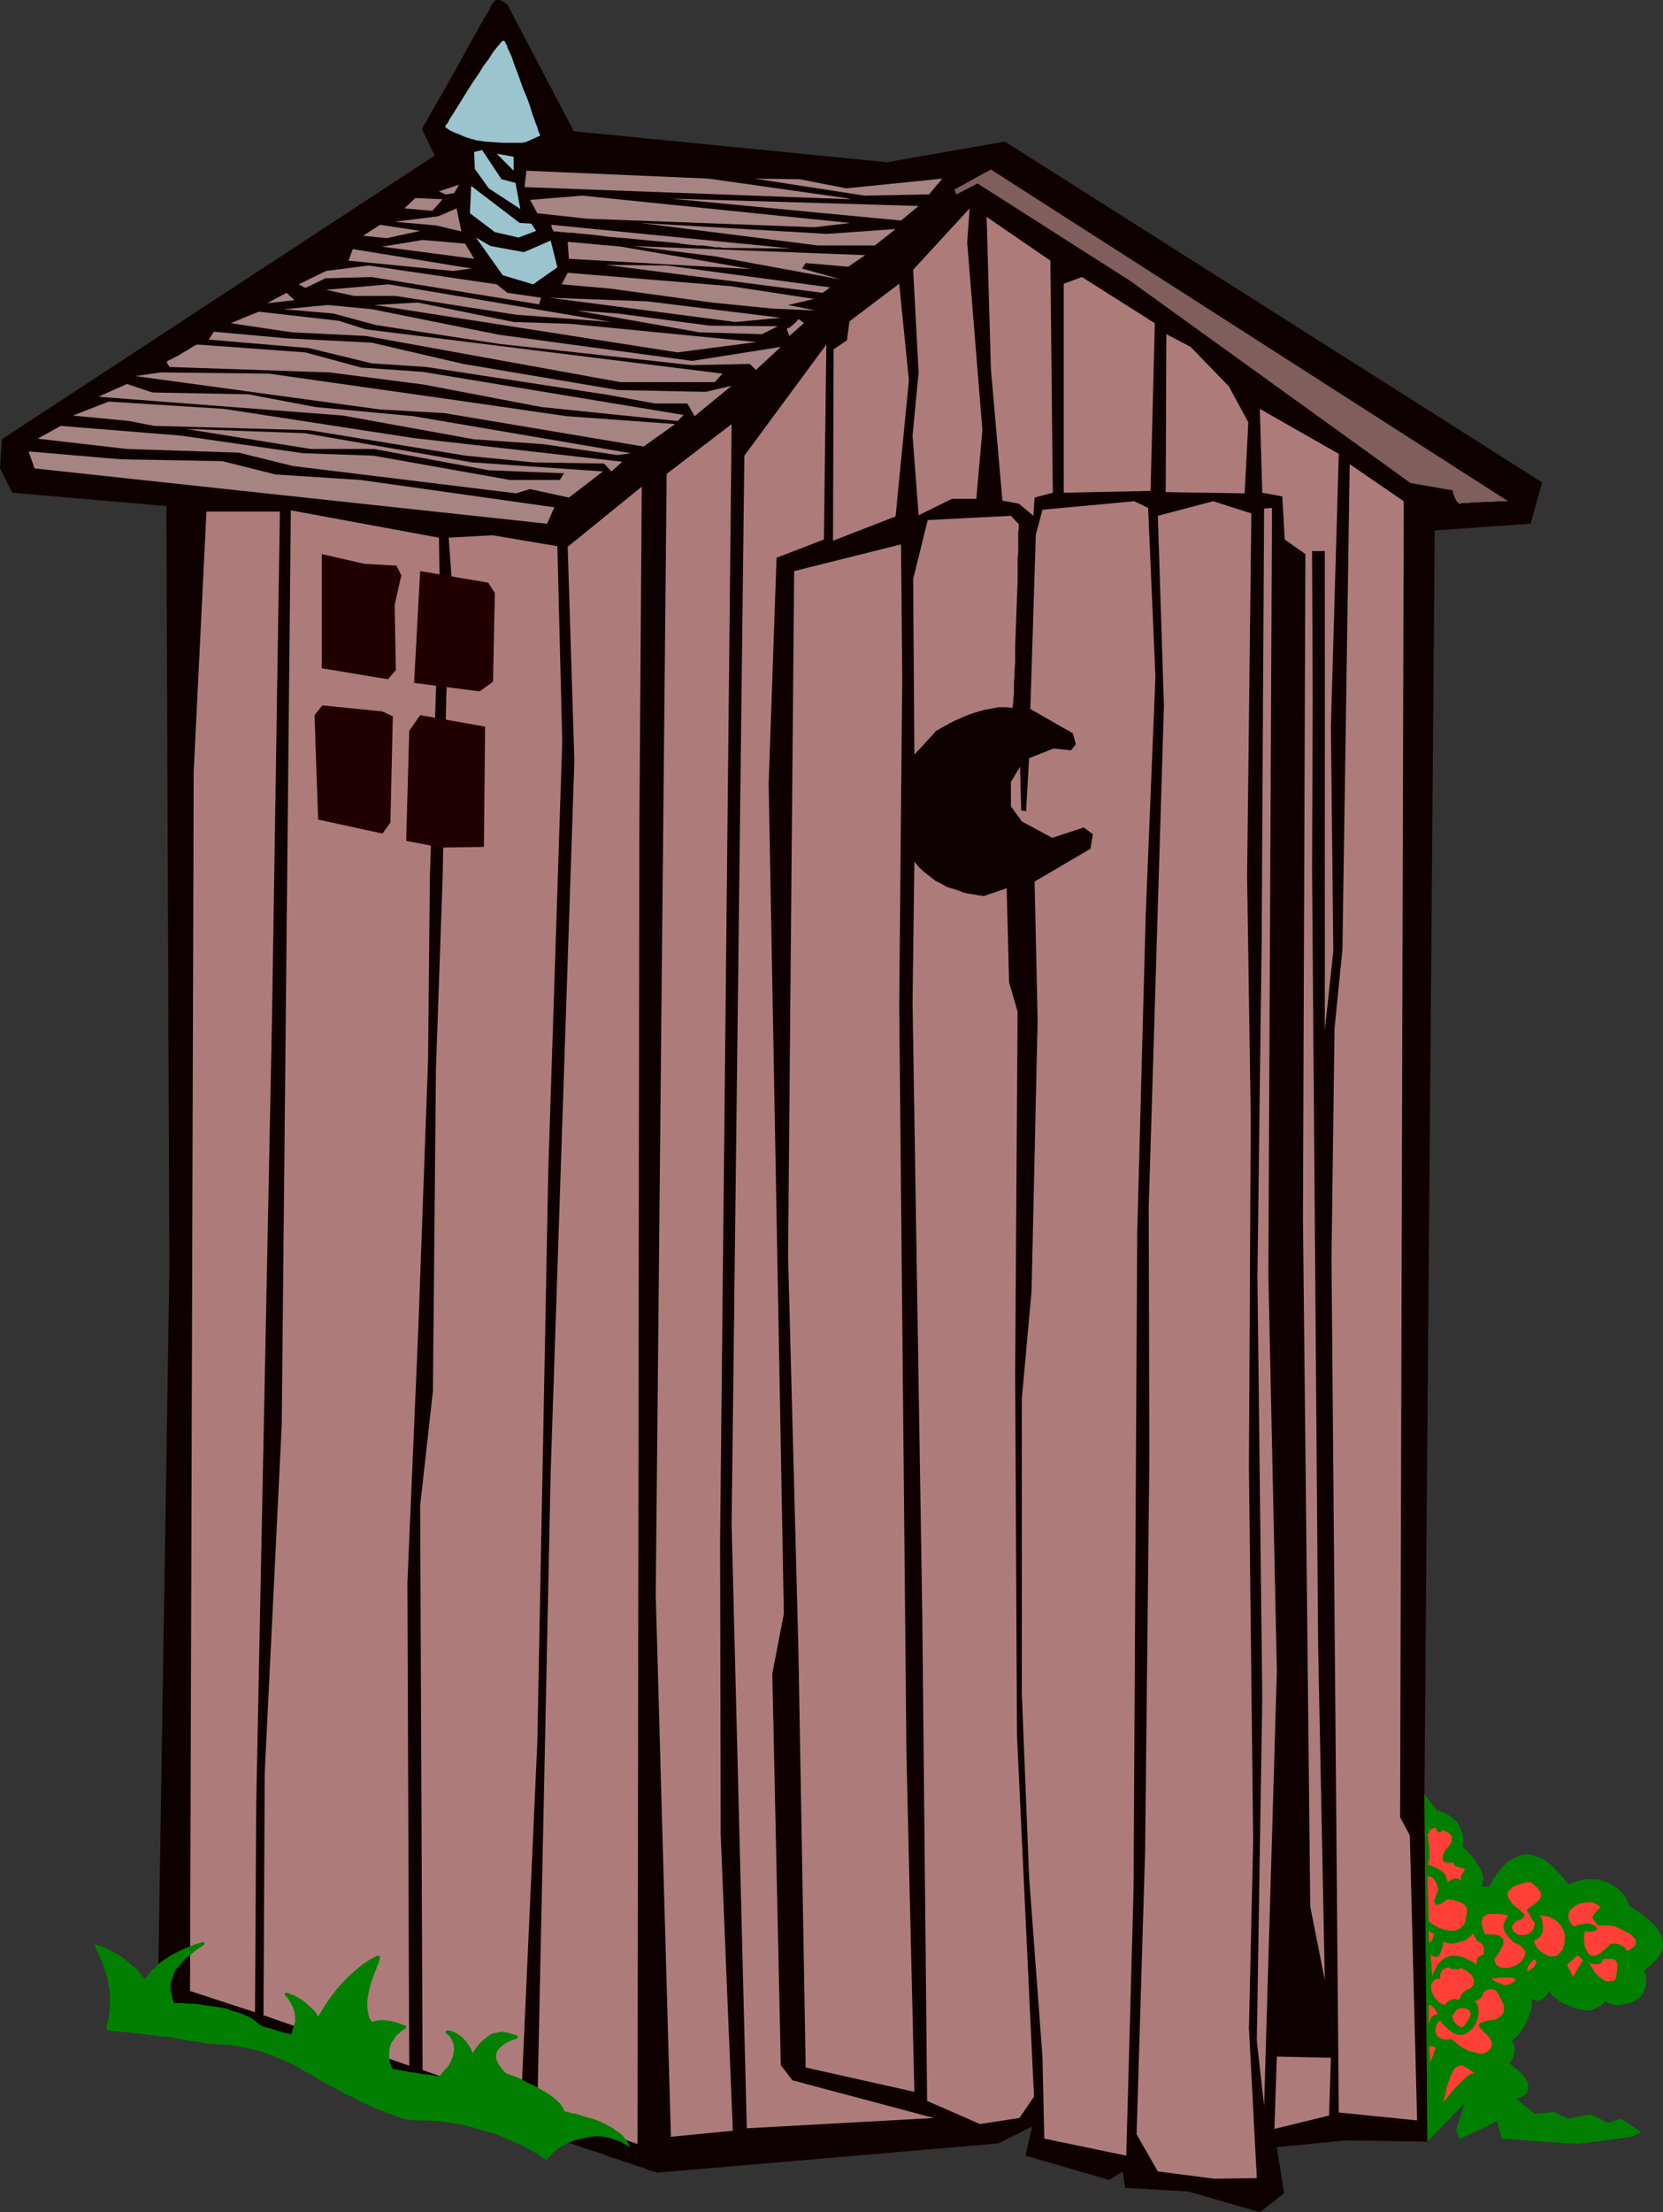
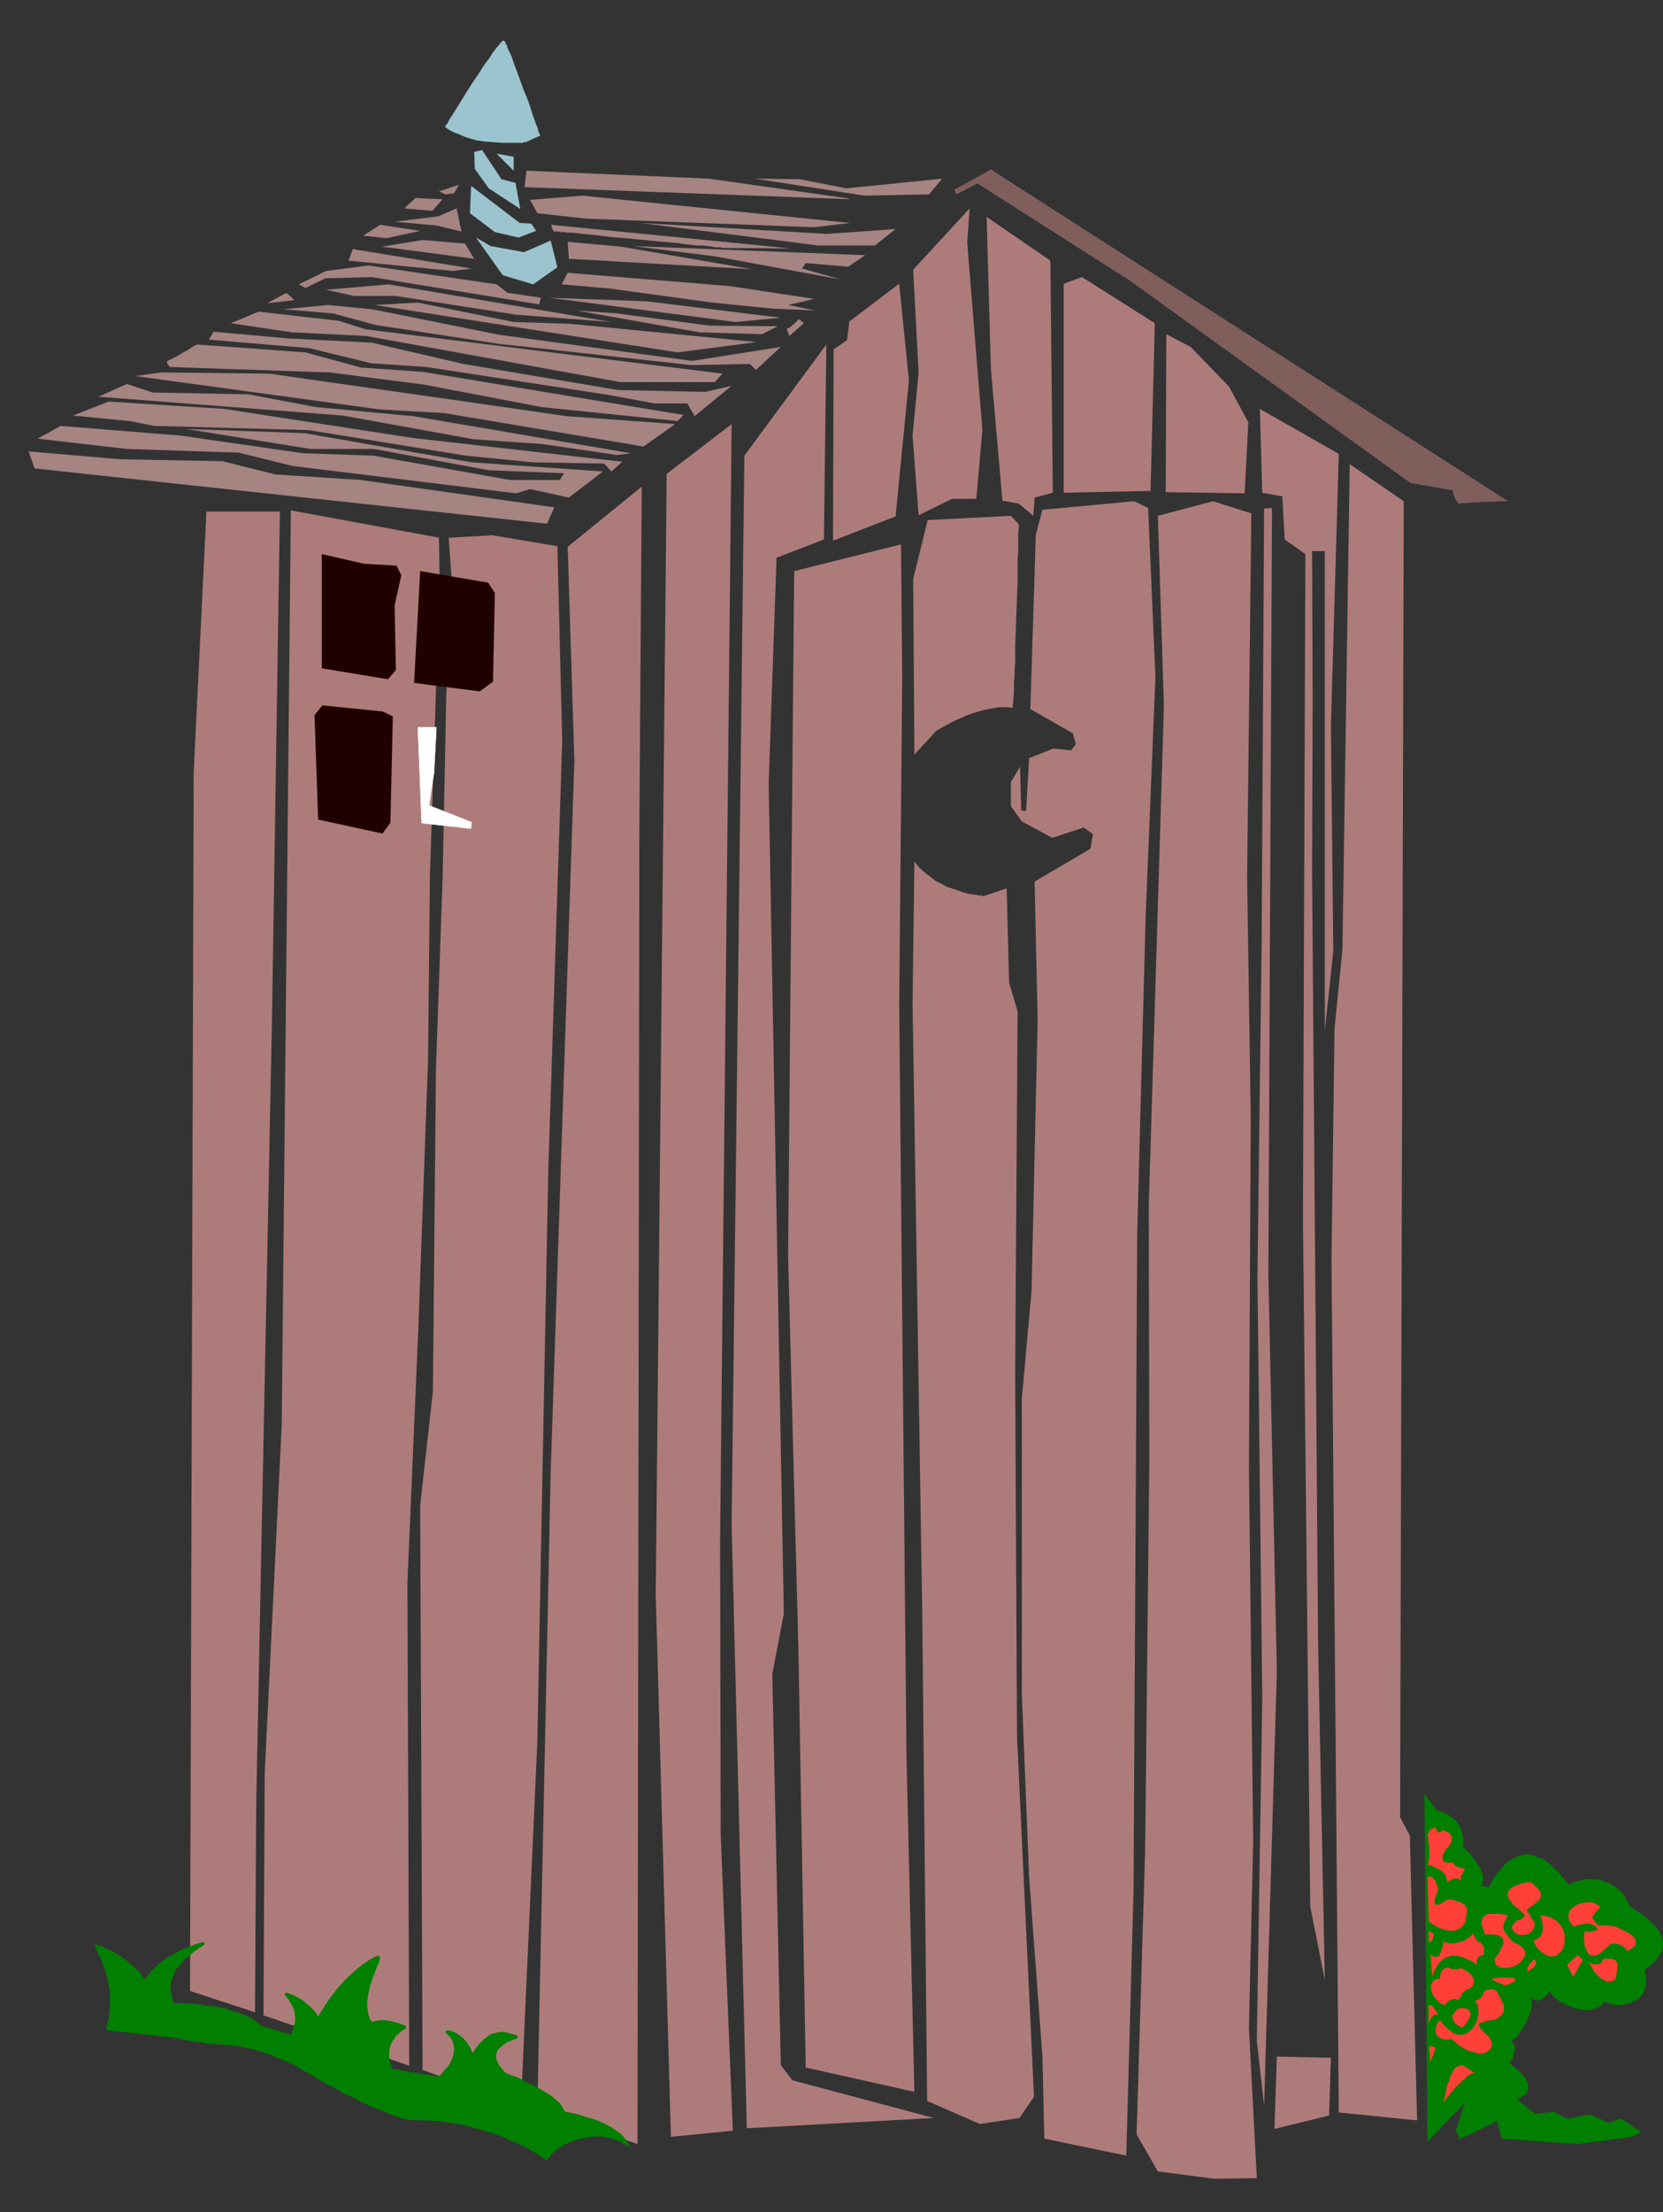
<svg xmlns="http://www.w3.org/2000/svg" xmlns:ns1="http://sodipodi.sourceforge.net/DTD/sodipodi-0.dtd" xmlns:ns2="http://www.inkscape.org/namespaces/inkscape" version="1.0" width="117.107mm" height="155.668mm" id="svg91" ns1:docname="Outhouse 4.wmf">
  <rect width="100%" height="100%" fill="#333333" stroke="none" />
  <ns1:namedview id="namedview91" pagecolor="#ffffff" bordercolor="#000000" borderopacity="0.25" ns2:showpageshadow="2" ns2:pageopacity="0.0" ns2:pagecheckerboard="0" ns2:deskcolor="#d1d1d1" ns2:document-units="mm" />
  <defs id="defs1">
    <pattern id="WMFhbasepattern" patternUnits="userSpaceOnUse" width="6" height="6" x="0" y="0" />
  </defs>
-   <path style="fill:#0f0000;fill-opacity:1;fill-rule:evenodd;stroke:none" d="m 175.008,577.85 90.655,-7.756 9.049,-4.525 -1.778,7.756 22.3,6.464 3.555,-2.262 0.646,4.363 16.806,0.97 19.068,5.494 6.464,-5.009 -1.939,-12.281 18.26,-1.778 21.815,0.323 -0.808,-91.461 2.747,-337.079 25.532,-1.778 3.07,-10.988 L 267.441,37.651 236.091,43.145 152.708,34.904 135.256,1.616 V 1.454 L 134.932,1.131 134.448,0.808 133.801,0.323 132.993,0 h -0.646 -0.323 l -0.323,0.162 -0.162,0.323 -0.323,0.323 -0.162,0.162 -0.323,0.485 -0.323,0.646 -0.323,0.808 -0.485,0.808 -0.646,0.97 -0.646,1.131 -0.646,1.131 -0.646,1.293 -0.808,1.293 -1.616,2.909 -3.232,5.979 -1.778,3.07 -1.616,2.909 -1.616,2.747 -0.646,1.131 -0.646,1.131 -0.646,1.131 -0.485,0.97 -0.485,0.97 -0.485,0.646 -0.323,0.485 -0.162,0.485 -0.162,0.323 v 0 l 3.394,6.948 L 0.485,116.83 0,124.587 l 3.232,6.464 41.045,3.555 0.808,202.797 -3.07,194.394 0.162,0.162 0.323,0.162 0.646,0.162 0.646,0.323 0.808,0.323 1.131,0.323 1.131,0.485 1.293,0.323 1.454,0.646 1.454,0.485 1.778,0.646 1.778,0.646 1.939,0.646 1.939,0.646 2.101,0.808 2.262,0.646 2.262,0.808 2.424,0.97 2.424,0.808 2.586,0.97 5.171,1.778 5.494,1.778 5.817,2.101 5.817,1.939 11.796,4.201 12.12,4.201 5.817,1.939 5.817,1.939 5.656,1.939 5.333,1.939 5.171,1.778 2.586,0.808 2.262,0.808 2.424,0.808 2.262,0.808 2.101,0.646 2.101,0.646 1.939,0.808 1.778,0.485 1.616,0.646 1.616,0.485 1.454,0.485 1.293,0.485 1.293,0.323 0.97,0.485 0.97,0.323 0.646,0.162 0.646,0.162 z" id="path1" />
  <path style="fill:#9bc4ce;fill-opacity:1;fill-rule:evenodd;stroke:none" d="m 134.124,10.827 0.162,0.162 0.162,0.162 0.162,0.485 0.323,0.485 0.162,0.646 0.323,0.646 0.808,1.778 0.646,1.939 0.808,2.101 1.616,4.525 0.97,2.262 0.808,2.262 0.646,2.101 0.646,1.778 0.323,0.97 0.323,0.646 0.162,0.646 0.162,0.646 0.162,0.323 0.162,0.323 0.162,0.323 v 0 l -3.878,1.778 h -0.485 l -0.323,0.162 h -0.485 -0.646 -1.454 -0.97 -1.939 l -2.262,-0.162 -2.262,-0.162 -2.262,-0.323 -1.778,-0.485 -1.454,-0.485 -1.454,-0.646 -1.293,-0.485 -0.97,-0.485 -0.808,-0.485 -0.323,-0.323 h -0.162 l -0.162,-0.162 v 0 0 l 0.162,-0.323 0.162,-0.323 0.323,-0.323 0.323,-0.646 0.323,-0.646 0.485,-0.646 0.485,-0.808 1.131,-1.778 1.293,-2.101 1.293,-2.101 1.454,-2.262 1.454,-2.101 1.293,-2.101 1.454,-1.939 1.131,-1.778 0.646,-0.808 0.485,-0.646 0.485,-0.485 0.323,-0.485 0.323,-0.323 0.323,-0.323 h 0.162 z" id="path2" />
  <path style="fill:#9bc4ce;fill-opacity:1;fill-rule:evenodd;stroke:none" d="m 132.185,40.883 4.525,0.808 v 3.717 z" id="path3" />
  <path style="fill:#9bc4ce;fill-opacity:1;fill-rule:evenodd;stroke:none" d="m 128.307,39.913 -2.101,0.485 0.162,4.525 3.717,5.171 8.403,5.494 -1.293,-6.948 -3.717,-0.97 z" id="path4" />
  <path style="fill:#9bc4ce;fill-opacity:1;fill-rule:evenodd;stroke:none" d="m 125.398,49.447 -0.323,7.272 6.625,5.009 6.302,1.454 4.686,-1.778 -1.293,-1.939 -3.07,-0.162 z" id="path5" />
  <path style="fill:#9bc4ce;fill-opacity:1;fill-rule:evenodd;stroke:none" d="m 126.691,63.182 7.11,10.019 8.08,2.424 6.464,-4.525 -1.778,-7.11 -7.11,3.07 -8.888,-1.616 z" id="path6" />
  <path style="fill:#7f5e5b;fill-opacity:1;fill-rule:evenodd;stroke:none" d="m 388.476,133.959 h 0.162 l 0.646,-0.162 h 0.646 0.808 l 1.131,-0.162 h 0.97 l 2.424,-0.162 h 2.262 l 0.97,-0.162 h 0.97 0.808 0.646 0.485 l -137.68,-88.229 -9.696,5.333 0.485,1.293 5.656,-2.909 40.561,25.855 74.657,53.81 11.15,1.939 v 0 l 0.162,0.162 v 0.323 l 0.162,0.646 0.323,0.808 0.323,0.646 0.323,0.485 0.323,0.323 0.162,0.162 z" id="path7" />
  <path style="fill:#000000;fill-opacity:1;fill-rule:evenodd;stroke:none" d="m 316.243,351.299 -0.97,0.485 -0.808,0.646 -0.808,0.97 -0.97,1.131 -0.646,1.131 -0.646,1.293 -0.323,1.454 -0.162,1.293 v 1.454 l 0.323,1.293 0.162,0.646 0.323,0.646 0.485,0.646 0.485,0.485 0.485,0.485 0.808,0.646 0.808,0.485 0.808,0.323 0.97,0.323 1.131,0.323 1.293,0.323 1.293,0.162 1.131,-0.162 1.131,-0.323 0.97,-0.323 0.97,-0.485 0.808,-0.323 0.646,-0.646 0.646,-0.646 0.646,-0.485 0.485,-0.646 0.485,-0.808 0.646,-1.454 0.485,-1.616 v -1.616 -0.162 0 l -0.162,-0.485 -0.323,-0.485 -0.323,-0.646 -0.808,-1.454 -0.485,-0.485 -0.323,-0.485 v -0.162 -0.323 -0.646 l 0.162,-0.646 -0.162,-1.454 -0.162,-0.485 -0.162,-0.323 -0.323,-0.323 -0.323,-0.485 -0.485,-0.485 -0.485,-0.485 -0.485,-0.485 -0.808,-0.323 -0.808,-0.162 h -0.485 l -0.485,0.162 v 0 l -0.162,0.162 -0.162,0.323 v 0.323 0.323 l 0.323,0.323 0.646,0.323 0.323,0.162 0.485,0.162 0.162,0.323 v 0.485 l -0.162,0.485 -0.162,0.646 -0.323,0.485 -0.485,0.323 -0.485,0.162 h -0.646 -0.323 l -0.485,-0.162 -0.323,-0.162 -0.485,-0.162 -0.162,-0.162 v -0.323 -0.162 l 0.323,-0.323 0.323,-0.162 0.323,-0.323 0.162,-0.485 0.162,-0.646 -0.162,-0.485 -0.323,-0.323 -0.323,-0.323 -0.646,-0.323 h -0.485 l -0.485,0.162 -0.485,0.162 -0.646,0.323 -0.485,0.646 -0.162,0.323 -0.162,0.485 -0.162,0.485 z" id="path8" />
-   <path style="fill:#ffffff;fill-opacity:1;fill-rule:evenodd;stroke:none" d="m 320.283,364.873 h 0.162 0.485 l 0.646,-0.162 0.808,-0.323 0.97,-0.323 0.808,-0.323 0.646,-0.646 0.646,-0.646 0.808,-1.616 0.323,-0.323 0.162,-0.323 v -0.162 0 0 l 0.162,-0.323 v -0.646 -0.323 l -0.162,-0.323 -0.323,-0.323 -0.485,-0.162 -0.162,0.162 h -0.162 l -0.485,0.323 -0.485,0.485 -0.485,0.646 -0.485,0.646 -0.485,0.485 -0.323,0.323 v 0.162 l -3.07,0.97 -2.586,-3.07 v -0.162 -0.323 l -0.162,-0.646 -0.162,-0.646 -0.162,-0.646 -0.162,-0.646 -0.162,-0.323 h -0.162 -0.162 l -0.323,0.162 -0.485,0.485 -0.323,0.646 -0.323,0.808 -0.162,0.646 -0.162,0.646 v 0.323 0.162 0.162 0.162 0.323 l 0.162,0.323 0.323,0.97 0.646,1.131 0.485,0.808 0.808,0.485 0.808,0.485 0.808,0.323 0.808,0.162 h 0.646 0.323 z" id="path9" />
  <path style="fill:#ffffff;fill-opacity:1;fill-rule:evenodd;stroke:none" d="m 320.768,355.662 -0.646,0.162 -0.485,0.162 -0.323,0.323 v 0.485 0.808 l 0.162,0.485 0.323,0.323 0.323,0.323 0.323,0.162 h 0.323 l 0.162,0.162 v 0 l 1.778,-1.131 v -0.162 -0.323 l -0.162,-0.485 -0.162,-0.323 -0.323,-0.485 -0.323,-0.323 -0.485,-0.323 z" id="path10" />
  <path style="fill:#007f00;fill-opacity:1;fill-rule:evenodd;stroke:none" d="m 379.104,477.179 0.808,92.43 9.857,-10.18 -2.262,7.11 0.97,2.424 10.019,-4.848 1.131,4.686 20.199,1.454 14.544,-1.939 2.424,-1.293 -5.333,-3.555 -3.394,1.131 -4.848,-2.262 -5.979,1.131 -3.717,-1.778 -5.009,0.485 -4.848,-3.878 h 0.162 l 0.162,-0.162 0.323,-0.162 0.485,-0.162 0.97,-0.646 0.485,-0.323 0.323,-0.646 0.162,-0.485 v -0.646 -0.808 l -0.485,-0.97 -0.162,-0.485 -0.485,-0.485 -0.485,-0.485 -0.485,-0.646 -0.485,-0.485 -0.808,-0.646 -0.808,-0.646 -0.808,-0.646 0.323,-0.485 0.485,-0.646 0.323,-0.808 0.162,-0.808 0.162,-0.808 v -0.97 l -0.323,-0.646 -0.485,-0.808 0.485,-0.485 0.646,-0.485 0.646,-0.646 0.485,-0.646 1.131,-1.778 0.808,-1.616 0.646,-1.778 0.323,-0.808 0.162,-0.808 v -0.808 -0.646 l -0.162,-0.646 -0.162,-0.485 0.485,0.485 0.485,0.162 0.485,0.162 0.323,0.162 0.808,-0.162 0.646,-0.323 0.485,-0.485 0.485,-0.485 0.485,-0.646 0.323,-0.485 0.323,0.485 0.323,0.646 0.646,0.485 0.808,0.646 0.808,0.646 0.97,0.485 1.131,0.485 1.131,0.485 0.97,0.323 1.293,0.323 1.131,0.162 h 1.131 l 1.131,-0.323 1.131,-0.485 0.97,-0.646 0.808,-0.97 0.97,0.485 0.97,0.323 0.97,0.162 h 1.131 l 0.97,-0.162 1.131,-0.162 0.97,-0.323 0.97,-0.485 0.808,-0.485 0.808,-0.808 0.646,-0.808 0.323,-0.97 0.323,-0.97 v -1.131 -1.454 l -0.485,-1.454 0.646,-0.485 0.323,-0.323 0.485,-0.323 1.454,-1.293 0.646,-0.808 0.646,-0.97 0.485,-0.808 0.323,-1.131 v -0.97 l -0.162,-1.293 -0.162,-0.646 -0.323,-0.485 -0.323,-0.808 -0.485,-0.646 -0.485,-0.646 -0.808,-0.808 -0.646,-0.646 -0.97,-0.808 -0.97,-0.808 -1.131,-0.808 -1.293,-0.808 -1.293,-0.97 -0.323,-0.808 -0.323,-0.808 -0.485,-0.808 -0.646,-0.808 -0.808,-0.808 -0.808,-0.646 -0.97,-0.646 -0.97,-0.646 -1.293,-0.323 -1.131,-0.485 -1.293,-0.162 h -1.293 -1.454 l -1.293,0.323 -1.454,0.485 -1.454,0.646 -1.454,-1.778 -1.454,-1.616 -1.454,-1.454 -1.293,-1.131 -1.454,-0.97 -1.454,-0.485 -1.293,-0.485 -1.293,-0.162 -1.454,0.162 -1.131,0.485 -1.454,0.646 -1.293,0.808 -1.131,1.293 -1.293,1.454 -1.293,1.778 -1.131,2.101 -2.101,-0.323 0.162,-0.162 0.162,-0.323 0.162,-0.323 v -0.485 l 0.162,-0.485 v -0.485 l -0.162,-0.808 -0.323,-0.646 -0.323,-0.97 -0.485,-0.808 -0.808,-1.131 -0.808,-1.131 -1.131,-1.293 -1.454,-1.454 0.162,-0.97 v -1.293 l -0.323,-1.454 -0.485,-1.293 -0.323,-0.646 -0.485,-0.808 -0.485,-0.485 -0.808,-0.646 -0.808,-0.646 -0.97,-0.485 -0.97,-0.485 -1.293,-0.323 z" id="path11" />
  <path style="fill:#ff3f38;fill-opacity:1;fill-rule:evenodd;stroke:none" d="m 379.912,488.005 v 0.162 l 0.162,0.162 v 0.323 0.485 l 0.162,1.131 0.162,1.454 v 1.293 1.293 l -0.162,0.485 v 0.485 l -0.162,0.323 -0.162,0.323 0.485,0.162 0.97,0.323 0.808,0.323 1.131,0.646 0.808,0.646 0.646,0.808 0.162,0.485 0.162,0.485 0.162,0.485 -0.162,0.485 0.808,-0.646 0.485,-0.162 0.485,-0.323 h 0.646 0.485 l 0.646,0.323 0.646,0.323 -0.323,-0.323 -0.162,-0.485 v -0.323 l 0.162,-0.485 0.485,-0.646 0.485,-0.97 -0.323,-0.162 h -0.485 l -0.97,-0.323 -0.485,-0.162 -0.485,-0.323 -0.323,-0.323 v -0.485 l -0.485,0.162 h -0.485 -0.646 l -0.646,-0.162 -0.323,-0.162 -0.162,-0.323 -0.162,-0.323 v -0.323 -0.485 l 0.162,-0.485 0.323,-0.646 0.485,-0.808 v 0 l 0.323,-0.162 0.323,-0.485 0.485,-0.646 0.323,-0.808 v -0.808 -0.323 l -0.323,-0.485 -0.162,-0.323 -0.485,-0.323 -0.646,-0.323 -0.808,-0.323 -0.323,0.323 -0.323,0.323 h -0.323 l -0.323,-0.162 -0.162,-0.162 -0.162,-0.323 -0.162,-0.646 -0.485,0.162 h -0.323 l -0.485,0.323 -0.323,0.162 -0.162,0.323 -0.162,0.485 z" id="path12" />
  <path style="fill:#ff3f38;fill-opacity:1;fill-rule:evenodd;stroke:none" d="m 379.912,498.993 0.323,11.958 0.162,0.162 0.162,0.162 0.485,0.323 0.485,0.323 1.293,0.808 1.616,0.485 0.808,0.162 0.808,0.162 h 0.646 l 0.808,-0.162 0.808,-0.323 0.646,-0.485 0.646,-0.646 0.485,-0.97 v -0.485 l 0.162,-0.808 0.162,-0.808 v -0.97 -0.485 l -0.323,-0.323 -0.323,-0.485 -0.485,-0.323 -0.646,-0.323 -0.97,-0.323 -0.97,-0.323 -1.293,-0.162 -0.323,0.162 -0.323,0.162 -0.646,0.485 -0.808,0.485 -0.808,0.162 h -0.323 l -0.162,-0.162 -0.162,-0.323 -0.162,-0.323 0.162,-0.485 0.162,-0.646 0.323,-0.97 0.485,-1.131 -0.323,-1.131 -0.485,-1.131 -0.323,-0.485 -0.485,-0.485 -0.485,-0.162 z" id="path13" />
  <path style="fill:#ff3f38;fill-opacity:1;fill-rule:evenodd;stroke:none" d="m 380.235,513.537 v 2.909 h 0.808 l 0.646,-2.101 z" id="path14" />
  <path style="fill:#ff3f38;fill-opacity:1;fill-rule:evenodd;stroke:none" d="m 380.72,519.677 0.485,5.817 0.162,-0.162 v -0.162 l 0.162,-0.485 0.323,-0.646 0.323,-0.646 0.323,-0.646 0.485,-0.646 0.646,-0.646 0.808,-0.646 0.808,-0.323 0.97,-0.323 h 1.131 l 1.131,0.162 0.646,0.162 0.808,0.323 0.646,0.323 0.808,0.323 0.808,0.485 0.808,0.646 v -0.808 l 0.162,-0.808 0.323,-0.485 0.323,-0.162 0.485,-0.323 0.646,-0.162 v -0.323 -0.323 -0.97 l -0.162,-0.646 -0.323,-0.485 -0.485,-0.485 -0.485,-0.162 -0.485,-0.323 -0.97,-1.939 -0.485,0.646 -0.808,0.646 -0.97,0.646 -1.131,0.323 -1.131,0.323 -1.131,0.162 -1.131,-0.162 -0.646,-0.162 -0.485,-0.323 v 0.646 l -0.162,0.808 -0.323,0.97 -0.323,0.808 -0.323,0.646 -0.323,0.162 -0.323,0.162 h -0.323 l -0.323,-0.162 -0.485,-0.162 z" id="path15" />
  <path style="fill:#ff3f38;fill-opacity:1;fill-rule:evenodd;stroke:none" d="m 383.305,526.302 h -0.808 l -0.485,0.162 -0.485,0.323 -0.323,0.485 -0.323,0.485 v 0.485 0.646 l 0.162,0.646 0.162,0.646 0.323,0.646 0.323,0.485 0.485,0.485 0.485,0.646 0.485,0.323 0.646,0.323 0.646,0.162 0.485,-0.646 0.323,-0.323 0.485,-0.323 0.485,-0.162 0.646,-0.162 0.646,0.162 h 0.808 v -0.162 l 0.162,-0.323 0.162,-0.485 0.323,-0.485 0.323,-0.485 0.646,-0.485 0.646,-0.323 0.808,-0.323 0.162,-0.162 0.323,-0.485 0.162,-0.646 0.162,-0.646 -0.162,-0.323 -0.162,-0.485 -0.162,-0.323 -0.323,-0.485 -0.485,-0.323 -0.485,-0.485 -0.808,-0.485 -0.97,-0.485 -0.646,0.323 h -0.808 -0.808 l -0.485,-0.162 -0.485,-0.323 -0.646,0.162 -0.485,0.162 -0.485,0.323 -0.323,0.485 -0.162,0.485 -0.162,0.323 z" id="path16" />
  <path style="fill:#ff3f38;fill-opacity:1;fill-rule:evenodd;stroke:none" d="m 380.235,533.412 v 4.848 0 l 0.162,-0.323 0.162,-0.485 0.162,-0.485 0.323,-0.485 0.485,-0.485 0.485,-0.162 h 0.323 0.323 l -0.162,-0.485 -0.323,-0.485 -0.646,-0.97 -0.323,-0.323 -0.485,-0.323 h -0.323 z" id="path17" />
  <path style="fill:#ff3f38;fill-opacity:1;fill-rule:evenodd;stroke:none" d="m 388.799,534.059 -0.485,0.162 -0.646,0.323 -0.485,0.646 -0.485,0.646 -0.162,0.323 v 0.485 l 0.162,0.323 0.162,0.485 0.323,0.485 0.485,0.485 0.646,0.485 0.808,0.323 0.162,-0.162 0.323,-0.162 0.646,-0.808 0.485,-0.808 0.485,-0.808 0.162,-0.646 v -0.323 l -0.162,-0.485 -0.162,-0.323 -0.323,-0.162 -0.485,-0.323 -0.646,-0.162 z" id="path18" />
  <path style="fill:#ff3f38;fill-opacity:1;fill-rule:evenodd;stroke:none" d="m 383.305,537.29 -0.808,0.808 -0.323,0.97 -0.162,0.808 v 0.485 l 0.162,0.485 0.162,0.323 0.323,0.485 0.323,0.162 0.485,0.323 0.485,0.162 0.646,0.162 h 0.808 l 0.97,-0.162 0.162,0.162 0.323,0.323 0.485,0.323 0.485,0.485 0.808,0.646 0.485,0.323 0.646,0.323 0.646,0.323 0.646,0.323 0.97,0.162 0.97,0.323 0.485,0.162 h 0.323 0.97 l 0.97,-0.485 0.485,-0.323 0.323,-0.323 0.323,-0.323 0.162,-0.485 v -0.485 -0.646 l -0.323,-0.485 -0.323,-0.808 -0.646,-0.646 -0.808,-0.646 -0.323,-0.485 -0.323,-0.323 -0.323,-0.162 -0.162,-0.323 -0.162,-0.323 v -0.162 -0.485 l 0.485,-0.323 0.646,-0.162 0.97,-0.323 1.293,-0.162 0.646,-0.162 0.646,-0.162 0.646,-0.485 0.808,-0.646 0.162,-0.323 0.323,-0.485 v -0.323 -0.646 -0.646 l -0.323,-0.646 -0.323,-0.808 -0.485,-0.808 -0.323,-0.646 -0.162,-0.485 -0.485,-0.485 -0.323,-0.323 -0.646,-0.162 h -0.646 l -0.808,0.162 -0.808,0.485 -0.162,0.323 v 0.323 l -0.485,0.808 -0.323,0.323 -0.485,0.323 -0.485,0.323 h -0.646 l 0.646,0.646 0.323,0.808 0.162,0.97 v 0.97 l -0.162,1.131 -0.323,0.97 -0.485,0.97 -0.646,0.97 -0.808,0.646 -0.808,0.646 -0.97,0.323 h -0.485 -0.646 l -1.131,-0.323 -0.485,-0.323 -0.646,-0.485 -0.646,-0.485 -0.646,-0.646 -0.646,-0.646 z" id="path19" />
  <path style="fill:#ff3f38;fill-opacity:1;fill-rule:evenodd;stroke:none" d="m 397.202,526.141 -0.162,0.162 v 0 l 0.162,0.162 0.162,0.162 0.485,0.323 0.808,0.323 0.808,0.323 0.808,0.323 h 0.485 l 0.323,0.162 v -0.162 h 0.162 l 0.323,-0.162 0.646,-0.323 0.646,-0.323 0.323,-0.162 0.162,-0.323 v -0.162 l -0.162,-0.162 -0.323,-0.162 -0.485,-0.162 h -0.808 -1.778 -0.808 l -0.808,0.162 z" id="path20" />
  <path style="fill:#ff3f38;fill-opacity:1;fill-rule:evenodd;stroke:none" d="m 380.396,544.077 v 1.454 l 0.162,0.808 v 0.97 0.646 0.323 0.162 l 0.162,-0.162 v -0.162 l 0.323,-0.485 0.485,-1.293 0.162,-0.646 0.323,-0.646 v -0.323 l 0.162,-0.162 z" id="path21" />
  <path style="fill:#ff3f38;fill-opacity:1;fill-rule:evenodd;stroke:none" d="m 384.113,559.105 0.162,-0.162 0.323,-0.323 0.323,-0.485 0.485,-0.485 0.485,-0.646 0.485,-0.646 1.293,-1.454 1.454,-1.454 0.646,-0.485 0.646,-0.646 0.646,-0.485 0.646,-0.323 0.646,-0.162 h 0.485 l -0.646,-0.162 -0.485,-0.323 -0.646,-0.485 -0.485,-0.323 -1.131,-0.646 -0.485,-0.162 -0.485,0.162 -0.485,0.162 -0.646,0.323 -0.485,0.646 -0.485,0.97 -0.323,0.646 -0.162,0.646 -0.323,0.808 -0.323,0.808 -0.323,1.131 -0.162,0.97 -0.323,1.293 z" id="path22" />
  <path style="fill:#ff3f38;fill-opacity:1;fill-rule:evenodd;stroke:none" d="m 401.404,509.497 -0.485,-0.162 -0.646,-0.162 -1.293,-0.162 h -1.454 -0.808 -0.646 l -0.485,0.323 -0.485,0.162 -0.485,0.485 -0.162,0.646 -0.162,0.646 0.162,0.97 0.323,0.97 0.485,1.293 h 0.97 1.131 l 1.131,0.162 0.485,0.162 0.485,0.323 0.323,0.323 0.323,0.323 v 0.646 0.646 l -0.323,0.646 -0.485,0.97 -0.646,1.131 -0.485,0.646 -0.485,0.646 0.162,0.485 0.323,0.97 0.323,0.162 0.808,0.485 0.808,0.162 h 0.97 l 0.97,-0.162 0.97,-0.323 0.97,-0.485 0.808,-0.646 0.485,-0.646 0.485,-0.808 0.162,-0.808 v -0.323 l -0.162,-0.485 -0.323,-0.323 -0.323,-0.485 -0.323,-0.323 -0.485,-0.323 -0.646,-0.323 -0.808,-0.323 -0.97,-0.97 -0.646,-0.808 -0.646,-0.808 -0.323,-0.808 -0.162,-0.808 0.162,-0.97 0.485,-0.97 z" id="path23" />
  <path style="fill:#ff3f38;fill-opacity:1;fill-rule:evenodd;stroke:none" d="m 406.413,507.881 0.808,-0.646 0.97,-0.646 0.808,-0.646 0.808,-0.808 0.162,-0.485 0.162,-0.323 v -0.646 l -0.162,-0.485 -0.323,-0.485 -0.485,-0.646 -0.808,-0.646 -0.808,-0.808 h -1.293 l -1.293,0.323 -1.454,0.485 -0.646,0.323 -0.485,0.323 -0.485,0.485 -0.485,0.485 -0.162,0.485 v 0.646 l 0.323,0.808 0.485,0.646 0.646,0.97 0.485,0.323 0.485,0.485 0.485,0.323 0.485,0.485 0.485,0.485 0.485,0.323 0.162,0.485 v 0.162 l -0.323,0.323 -0.162,0.162 -0.323,0.323 -0.646,0.162 -0.646,0.162 -0.646,0.646 -0.485,0.646 -0.162,0.485 0.162,0.646 0.162,0.323 0.485,0.485 0.485,0.323 0.646,0.323 h 0.646 0.646 l 0.646,-0.162 0.646,-0.162 0.646,-0.485 0.485,-0.646 0.323,-0.808 0.162,-0.97 -0.485,-0.646 -0.485,-0.646 -0.323,-0.646 -0.162,-0.485 -0.323,-0.323 -0.162,-0.323 -0.162,-0.323 z" id="path24" />
  <path style="fill:#ff3f38;fill-opacity:1;fill-rule:evenodd;stroke:none" d="m 413.039,520.323 h 0.646 l 0.646,-0.162 0.485,-0.485 0.646,-0.646 0.485,-0.646 0.323,-0.97 0.162,-0.97 v -0.97 -0.97 l -0.323,-1.131 -0.485,-0.97 -0.646,-0.808 -0.808,-0.808 -0.646,-0.323 -0.485,-0.323 -0.646,-0.323 -0.808,-0.162 -0.808,-0.162 h -0.97 l 0.485,0.646 0.162,0.97 0.162,0.97 v 1.131 l -0.162,0.97 -0.485,0.808 -0.323,0.323 -0.323,0.323 -0.485,0.162 -0.485,0.162 v 0.808 l 0.485,0.808 0.485,0.808 0.808,0.646 0.646,0.485 0.808,0.485 0.808,0.323 z" id="path25" />
  <path style="fill:#ff3f38;fill-opacity:1;fill-rule:evenodd;stroke:none" d="m 408.352,521.131 h -0.162 l -0.162,0.323 -0.485,0.323 -0.808,1.131 -0.162,0.485 -0.162,0.485 0.162,0.162 v 0.323 h 0.162 v 0 l 0.323,-0.323 0.485,-0.323 0.646,-0.485 0.323,-0.485 0.323,-0.485 v -0.323 -0.323 l -0.162,-0.323 z" id="path26" />
  <path style="fill:#ff3f38;fill-opacity:1;fill-rule:evenodd;stroke:none" d="m 419.826,520 -2.747,2.585 1.616,3.232 2.586,-4.525 z" id="path27" />
  <path style="fill:#ff3f38;fill-opacity:1;fill-rule:evenodd;stroke:none" d="m 425.966,507.396 -0.485,-0.646 -0.646,-0.323 -0.646,-0.323 -0.97,-0.162 h -0.808 l -0.97,0.162 -0.808,0.162 -0.97,0.323 -0.646,0.485 -0.646,0.485 -0.646,0.646 -0.162,0.646 -0.162,0.808 0.162,0.97 0.162,0.323 0.323,0.485 0.323,0.485 0.485,0.485 0.485,-0.162 0.808,-0.323 0.97,-0.162 0.97,-0.162 h 0.97 l 0.808,0.323 0.485,0.162 0.323,0.323 0.323,0.323 0.162,0.485 h -0.162 l -0.323,0.162 -0.323,0.162 -0.646,0.162 -0.97,0.162 -0.485,-0.162 -0.485,-0.162 v 0.485 l -0.162,0.646 v 1.454 l 0.162,1.454 0.323,0.808 0.323,0.646 0.323,0.646 0.485,0.323 0.485,0.162 h 0.808 l 0.323,-0.162 0.485,-0.162 0.485,-0.323 0.485,-0.323 0.485,-0.485 0.646,-0.485 0.646,-0.646 0.646,-0.646 h 0.808 0.485 l 0.808,0.162 0.646,0.323 0.646,0.323 0.485,0.485 0.323,0.646 0.323,-0.162 h 0.162 l 0.646,-0.323 0.808,-0.646 0.323,-0.323 0.162,-0.323 v -0.485 -0.485 l -0.162,-0.485 -0.485,-0.485 -0.646,-0.646 -0.808,-0.485 -1.293,-0.646 -1.293,-0.646 -0.646,-0.323 -0.808,-0.162 -1.454,-0.162 h -2.586 l -0.323,-0.646 -0.323,-0.323 -0.323,-0.485 -0.323,-0.323 v -0.646 l 0.162,-0.162 0.162,-0.323 0.323,-0.323 0.323,-0.485 0.485,-0.485 z" id="path28" />
  <path style="fill:#ff3f38;fill-opacity:1;fill-rule:evenodd;stroke:none" d="m 422.896,521.778 0.162,0.485 0.162,0.323 0.646,0.97 0.646,1.131 0.97,0.97 0.97,0.808 0.646,0.323 0.485,0.162 h 0.646 0.646 l 0.646,-0.162 0.485,-0.323 0.162,-1.131 0.162,-0.97 0.162,-1.131 v -0.808 l -0.162,-0.485 -0.162,-0.323 -0.323,-0.323 -0.323,-0.162 -0.646,-0.162 h -0.485 -0.97 l -0.808,0.162 -0.162,0.323 -0.162,0.485 -0.485,0.323 -0.485,0.162 h -0.485 -0.646 l -0.646,-0.162 z" id="path29" />
  <path style="fill:#a58482;fill-opacity:1;fill-rule:evenodd;stroke:none" d="m 9.211,124.587 136.387,14.705 1.939,-4.363 -51.549,-7.272 -22.623,-1.454 -14.22,-3.555 -26.986,-0.485 -24.563,-2.101 z" id="path30" />
  <path style="fill:#a58482;fill-opacity:1;fill-rule:evenodd;stroke:none" d="m 10.019,116.669 6.141,-3.393 31.996,2.585 32.481,4.686 18.745,0.646 36.359,6.464 h 13.251 l 1.131,-1.778 -20.038,-0.808 -30.542,-5.656 H 82.737 l -33.289,-5.333 31.673,1.131 44.439,7.756 34.905,2.424 -9.049,6.948 -10.342,-2.262 -3.717,1.131 -59.467,-7.272 -14.382,-3.555 -29.734,-0.97 z" id="path31" />
  <path style="fill:#a58482;fill-opacity:1;fill-rule:evenodd;stroke:none" d="m 19.391,110.528 9.534,-3.717 30.703,1.939 50.418,7.756 55.589,6.302 -2.909,2.585 -1.939,-2.101 -18.907,-0.323 -17.937,-1.778 -41.692,-6.787 -41.207,-1.131 -6.625,-1.293 z" id="path32" />
  <path style="fill:#a58482;fill-opacity:1;fill-rule:evenodd;stroke:none" d="m 26.179,105.519 7.595,-3.393 6.787,2.262 25.532,0.485 17.937,3.393 26.017,2.424 57.851,9.857 -3.555,0.485 -19.876,-2.909 -18.422,-1.293 -34.743,-6.302 z" id="path33" />
  <path style="fill:#a58482;fill-opacity:1;fill-rule:evenodd;stroke:none" d="m 36.036,100.025 6.787,-0.97 28.764,0.323 52.357,7.433 26.825,3.878 28.926,2.101 -8.403,5.979 -53.003,-8.888 -17.129,-0.97 z" id="path34" />
  <path style="fill:#a58482;fill-opacity:1;fill-rule:evenodd;stroke:none" d="m 44.6,95.985 0.323,-0.162 0.323,-0.162 0.485,-0.162 0.485,-0.323 1.293,-0.646 1.293,-0.808 1.454,-0.808 0.485,-0.323 0.485,-0.323 0.485,-0.323 0.485,-0.162 0.162,-0.162 v 0 l 28.926,2.101 14.867,4.04 16.321,1.131 69.486,11.473 -1.616,1.616 -36.197,-3.717 -31.35,-5.979 -25.047,-3.232 -42.661,-1.454 V 97.439 L 44.924,97.278 44.6,96.793 44.439,96.47 v -0.162 -0.162 z" id="path35" />
  <path style="fill:#a58482;fill-opacity:1;fill-rule:evenodd;stroke:none" d="m 55.589,90.329 1.293,-2.101 19.715,1.778 22.3,1.131 24.401,5.656 41.207,6.948 23.27,0.485 6.949,-1.616 -9.857,8.08 -1.939,-3.393 h -8.726 L 161.919,105.034 113.44,97.601 98.897,96.631 82.252,92.592 Z" id="path36" />
  <path style="fill:#a58482;fill-opacity:1;fill-rule:evenodd;stroke:none" d="m 61.406,85.966 7.433,-3.07 21.331,2.424 7.11,2.262 95.018,11.796 -2.101,2.262 H 165.151 L 97.442,89.36 77.728,88.39 Z" id="path37" />
  <path style="fill:#a58482;fill-opacity:1;fill-rule:evenodd;stroke:none" d="m 71.102,80.634 5.171,-2.747 2.101,1.939 z" id="path38" />
  <path style="fill:#a58482;fill-opacity:1;fill-rule:evenodd;stroke:none" d="m 75.465,82.25 11.796,-1.131 11.796,1.131 33.774,6.787 51.387,6.948 23.593,-3.717 -6.625,6.14 -1.616,-1.616 -15.513,0.323 -51.226,-5.656 -32.804,-5.009 -11.312,-3.07 z" id="path39" />
  <path style="fill:#a58482;fill-opacity:1;fill-rule:evenodd;stroke:none" d="M 99.705,81.119 180.341,93.723 201.348,90.976 151.738,86.128 136.71,85.643 111.178,80.472 Z" id="path40" />
  <path style="fill:#a58482;fill-opacity:1;fill-rule:evenodd;stroke:none" d="m 86.777,77.079 16.644,-1.454 59.306,10.019 -25.371,-1.939 -32.158,-5.009 H 94.21 Z" id="path41" />
  <path style="fill:#a58482;fill-opacity:1;fill-rule:evenodd;stroke:none" d="m 79.505,75.625 7.272,-3.555 11.312,-1.454 34.097,5.009 2.909,2.262 8.888,1.293 -0.485,1.778 -44.6,-7.272 -12.281,0.323 -5.333,2.585 z" id="path42" />
  <path style="fill:#a58482;fill-opacity:1;fill-rule:evenodd;stroke:none" d="m 125.56,71.423 -5.009,0.646 -27.794,-2.747 1.131,-3.07 z" id="path43" />
  <path style="fill:#a58482;fill-opacity:1;fill-rule:evenodd;stroke:none" d="m 101.644,65.606 24.563,3.232 -2.424,-4.04 -11.312,-0.97 z" id="path44" />
  <path style="fill:#a58482;fill-opacity:1;fill-rule:evenodd;stroke:none" d="m 96.634,62.697 4.525,-2.909 10.665,1.616 -8.888,1.939 z" id="path45" />
  <path style="fill:#a58482;fill-opacity:1;fill-rule:evenodd;stroke:none" d="m 121.52,55.426 1.293,6.14 -6.787,-1.616 -10.989,-0.97 11.635,-1.454 z" id="path46" />
  <path style="fill:#a58482;fill-opacity:1;fill-rule:evenodd;stroke:none" d="m 107.623,55.426 2.909,-2.747 7.272,0.323 -2.747,3.07 z" id="path47" />
  <path style="fill:#a58482;fill-opacity:1;fill-rule:evenodd;stroke:none" d="m 116.834,50.901 5.333,-1.778 -1.293,2.262 -2.262,0.323 z" id="path48" />
  <path style="fill:#a58482;fill-opacity:1;fill-rule:evenodd;stroke:none" d="m 153.354,82.573 32.804,5.817 16.644,0.485 4.201,-2.101 -18.099,-0.162 -24.563,-3.232 z" id="path49" />
  <path style="fill:#a58482;fill-opacity:1;fill-rule:evenodd;stroke:none" d="m 210.074,89.36 3.878,-3.393 -0.162,-0.162 -0.162,-0.162 -0.485,-0.323 -0.323,-0.323 h -0.323 -0.162 l -0.162,0.323 -0.323,0.323 -0.323,0.323 -0.97,0.808 -0.323,0.323 -0.485,0.162 -0.323,0.162 v 0.162 z" id="path50" />
  <path style="fill:#a58482;fill-opacity:1;fill-rule:evenodd;stroke:none" d="m 146.083,79.18 15.028,1.939 34.581,4.525 12.12,-1.131 -35.551,-4.363 z" id="path51" />
  <path style="fill:#a58482;fill-opacity:1;fill-rule:evenodd;stroke:none" d="m 149.476,75.625 12.928,1.131 27.148,3.717 16.16,1.616 11.312,0.485 -7.272,-1.454 6.949,-1.616 -22.3,-3.393 -43.308,-3.555 z" id="path52" />
-   <path style="fill:#a58482;fill-opacity:1;fill-rule:evenodd;stroke:none" d="m 161.273,70.454 16.16,0.162 43.469,5.817 -1.939,1.454 z" id="path53" />
  <path style="fill:#a58482;fill-opacity:1;fill-rule:evenodd;stroke:none" d="m 151.415,68.838 -0.323,-4.525 14.22,1.293 34.743,5.979 z" id="path54" />
  <path style="fill:#a58482;fill-opacity:1;fill-rule:evenodd;stroke:none" d="m 223.81,74.332 -33.45,-6.14 -21.977,-2.747 61.891,2.424 -4.525,3.07 -11.312,-0.97 -0.97,1.454 z" id="path55" />
  <path style="fill:#a58482;fill-opacity:1;fill-rule:evenodd;stroke:none" d="m 210.559,66.091 -63.83,-6.302 v 0.162 l 0.162,0.646 0.162,0.485 0.162,0.162 0.162,0.323 h 0.485 0.162 0.485 l 0.646,0.162 h 0.97 l 0.97,0.162 h 1.293 l 1.293,0.162 1.616,0.162 1.616,0.162 1.778,0.162 3.717,0.485 4.04,0.323 8.241,0.808 3.878,0.323 1.778,0.162 1.939,0.323 1.616,0.162 1.616,0.162 h 1.454 l 1.293,0.162 1.293,0.162 0.808,0.162 h 0.97 0.485 l 0.323,0.162 h 0.162 z" id="path56" />
  <path style="fill:#a58482;fill-opacity:1;fill-rule:evenodd;stroke:none" d="m 170.483,59.304 47.186,5.979 h 15.19 l 5.494,-4.363 -18.26,1.293 z" id="path57" />
  <path style="fill:#a58482;fill-opacity:1;fill-rule:evenodd;stroke:none" d="m 226.234,59.304 -9.534,1.131 -60.437,-2.262 -13.251,-1.454 -1.939,-3.555 13.897,-1.131 z" id="path58" />
-   <path style="fill:#a58482;fill-opacity:1;fill-rule:evenodd;stroke:none" d="m 239.808,58.658 4.686,-3.878 -65.769,-1.939 z" id="path59" />
  <path style="fill:#a58482;fill-opacity:1;fill-rule:evenodd;stroke:none" d="m 226.396,53.002 -86.777,-3.232 0.485,-4.363 48.479,2.101 36.521,5.171 z" id="path60" />
  <path style="fill:#a58482;fill-opacity:1;fill-rule:evenodd;stroke:none" d="m 200.863,47.508 11.958,0.162 12.443,2.424 25.532,-2.585 -3.555,4.201 -17.129,0.323 z" id="path61" />
  <path style="fill:#ad7c7a;fill-opacity:1;fill-rule:evenodd;stroke:none" d="M 74.496,136.06 H 54.943 l -3.394,69.323 -0.97,324.152 17.291,5.656 0.323,-55.426 4.201,-208.937 z" id="path62" />
  <path style="fill:#ad7c7a;fill-opacity:1;fill-rule:evenodd;stroke:none" d="m 170.807,129.434 -19.715,15.998 1.778,56.88 -6.302,189.062 -3.555,169.347 26.663,9.534 0.485,-349.522 z" id="path63" />
  <path style="fill:#ad7c7a;fill-opacity:1;fill-rule:evenodd;stroke:none" d="m 194.723,112.791 -17.291,13.25 -2.909,298.136 4.04,144.139 16.483,-1.616 -3.232,-78.695 -0.162,-78.372 z" id="path64" />
  <path style="fill:#ad7c7a;fill-opacity:1;fill-rule:evenodd;stroke:none" d="m 219.932,91.622 -21.815,29.571 -3.394,284.239 4.04,160.622 49.771,-2.747 -37.652,-10.019 -3.07,-4.04 -2.262,-104.065 3.07,-15.998 -4.04,-220.733 2.101,-60.112 12.604,-4.848 z" id="path65" />
  <path style="fill:#ad7c7a;fill-opacity:1;fill-rule:evenodd;stroke:none" d="m 239.323,75.463 -13.251,10.019 -0.646,5.009 -3.555,2.424 -0.162,50.901 16.644,-6.464 3.555,-36.196 z" id="path66" />
  <path style="fill:#ad7c7a;fill-opacity:1;fill-rule:evenodd;stroke:none" d="m 258.068,55.426 -15.028,16.321 1.454,27.309 -1.616,16.805 1.616,21.168 8.888,-4.363 h 6.464 l 1.616,-18.26 -4.04,-49.932 z" id="path67" />
  <path style="fill:#ad7c7a;fill-opacity:1;fill-rule:evenodd;stroke:none" d="m 262.593,57.688 1.131,40.398 3.07,35.065 4.363,0.808 3.878,3.232 0.323,-4.848 4.848,-1.293 -0.646,-61.728 z" id="path68" />
  <path style="fill:#ad7c7a;fill-opacity:1;fill-rule:evenodd;stroke:none" d="m 287.964,73.686 -4.848,1.778 V 131.05 l 23.108,-0.485 1.131,-44.599 z" id="path69" />
  <path style="fill:#ad7c7a;fill-opacity:1;fill-rule:evenodd;stroke:none" d="m 310.425,88.875 -0.162,42.014 21.007,0.323 0.97,-18.906 -5.171,-9.534 -10.181,-10.503 z" id="path70" />
  <path style="fill:#ad7c7a;fill-opacity:1;fill-rule:evenodd;stroke:none" d="m 335.311,108.751 0.646,22.3 5.333,0.97 0.646,11.473 5.494,3.878 -0.646,176.781 1.939,182.921 3.878,19.553 -1.778,-88.875 -1.616,-206.513 0.162,-45.569 -0.162,-39.105 h 3.394 v 127.495 l 2.262,-21.168 -0.646,-59.627 2.101,-72.554 z" id="path71" />
  <path style="fill:#ad7c7a;fill-opacity:1;fill-rule:evenodd;stroke:none" d="m 359.227,123.456 -1.939,129.111 -2.101,21.007 -0.808,61.081 1.939,227.197 20.846,2.101 -1.939,-75.786 -2.586,-4.848 0.97,-350.006 z" id="path72" />
  <path style="fill:#ad7c7a;fill-opacity:1;fill-rule:evenodd;stroke:none" d="m 338.543,135.09 -2.101,0.162 -0.646,115.053 -1.131,89.198 1.293,111.983 -1.454,91.299 1.939,17.29 3.394,-115.699 -2.262,-105.357 z" id="path73" />
  <path style="fill:#ad7c7a;fill-opacity:1;fill-rule:evenodd;stroke:none" d="m 308.163,137.191 1.616,50.578 -4.04,133.313 0.162,67.06 -1.131,104.388 -2.262,75.14 5.656,9.857 15.028,1.939 11.312,-0.162 -2.101,-39.913 1.131,-49.608 -1.131,-99.379 0.485,-92.915 -0.97,-64.475 1.131,-96.47 -10.181,-3.232 z" id="path74" />
  <path style="fill:#ad7c7a;fill-opacity:1;fill-rule:evenodd;stroke:none" d="m 305.578,135.09 -3.717,-1.778 -24.401,2.262 -1.778,6.625 -1.454,46.377 11.312,6.464 0.808,2.909 -1.293,1.616 -4.686,-0.485 -6.464,2.585 -0.808,14.058 -1.293,-0.162 -0.323,-11.635 -2.424,4.04 v 6.464 l 2.909,4.04 8.08,4.363 8.403,-2.747 2.424,1.778 -0.646,3.878 -14.867,8.726 0.808,36.843 -1.616,72.07 -2.586,28.602 v 78.533 l 1.939,48.801 3.555,47.831 0.485,21.653 21.815,4.525 1.939,-70.777 0.97,-174.518 2.262,-84.674 2.586,-63.344 z" id="path75" />
  <path style="fill:#ad7c7a;fill-opacity:1;fill-rule:evenodd;stroke:none" d="m 271.158,139.453 -2.101,-2.262 -22.139,1.131 -3.878,15.674 0.323,46.7 5.656,-6.14 v -0.162 l 0.485,-0.162 0.485,-0.323 0.808,-0.485 0.97,-0.485 1.131,-0.646 1.293,-0.646 1.454,-0.646 1.454,-0.646 1.778,-0.646 1.616,-0.485 1.778,-0.485 1.778,-0.323 1.778,-0.323 h 1.778 l 1.939,0.162 v -0.323 -0.485 l 0.162,-0.808 v -0.97 l 0.162,-1.293 v -1.293 -1.616 l 0.162,-1.616 v -1.778 l 0.162,-1.939 v -4.201 l 0.162,-4.363 0.162,-4.363 0.162,-4.525 0.162,-4.201 v -2.101 -1.939 -1.939 l 0.162,-1.616 v -1.616 -1.454 -1.293 -0.97 l 0.162,-0.97 z" id="path76" />
  <path style="fill:#ad7c7a;fill-opacity:1;fill-rule:evenodd;stroke:none" d="m 243.363,229.136 -0.485,37.489 2.586,162.722 1.293,129.434 14.059,6.14 10.504,-1.616 3.878,-5.656 -4.525,-95.985 -0.485,-96.793 0.646,-95.824 -2.262,-7.756 -0.646,-25.047 -6.141,2.101 h -0.162 l -0.323,-0.162 h -0.646 l -0.808,-0.162 -0.97,-0.162 -1.131,-0.162 -1.293,-0.323 -1.293,-0.485 -1.454,-0.485 -1.616,-0.485 -1.454,-0.808 -1.616,-0.808 -1.454,-1.131 -1.454,-1.131 -1.454,-1.293 z" id="path77" />
  <path style="fill:#ad7c7a;fill-opacity:1;fill-rule:evenodd;stroke:none" d="m 211.367,151.896 -1.616,182.113 2.747,104.711 1.939,111.175 28.926,6.464 -2.101,-89.198 -1.939,-199.888 0.808,-86.774 -0.323,-35.712 z" id="path78" />
  <path style="fill:#ad7c7a;fill-opacity:1;fill-rule:evenodd;stroke:none" d="m 353.733,562.66 0.485,-15.351 -14.382,-0.323 -0.646,19.229 z" id="path79" />
  <path style="fill:#ad7c7a;fill-opacity:1;fill-rule:evenodd;stroke:none" d="m 117.803,233.499 0.97,-48.316 1.454,-30.864 -0.808,-11.311 11.635,-0.646 17.291,2.909 1.293,51.871 -3.717,114.245 -2.909,151.896 -4.363,96.631 -26.178,-9.372 -0.646,-150.118 3.394,-30.379 0.808,-85.643 z" id="path80" />
  <path style="fill:#ad7c7a;fill-opacity:1;fill-rule:evenodd;stroke:none" d="m 114.41,233.338 -0.485,48.639 -2.586,71.262 -2.909,67.707 0.485,128.465 -38.783,-13.412 0.323,-64.475 4.525,-92.43 2.424,-243.356 39.429,7.272 0.162,10.665 z" id="path81" />
  <path style="fill:#ffffff;fill-opacity:1;fill-rule:evenodd;stroke:none" d="m 114.41,156.42 -1.939,10.019 0.646,11.311 13.412,2.424 0.485,-0.808 -9.211,-2.262 -2.747,-3.878 1.778,-16.644 z" id="path82" />
  <path style="fill:#ffffff;fill-opacity:1;fill-rule:evenodd;stroke:none" d="m 116.187,193.425 -0.646,12.119 -1.454,8.726 11.473,4.525 -0.323,1.616 -12.928,-1.454 -1.131,-25.531 z" id="path83" />
  <path style="fill:#ffffff;fill-opacity:1;fill-rule:evenodd;stroke:none" d="m 116.187,193.586 -0.162,-0.162 -0.646,12.119 -1.454,8.726 11.473,4.525 v 0 l -0.323,1.616 0.162,-0.162 -12.928,-1.454 v 0.162 l -0.97,-25.531 -0.162,0.162 h 5.009 v -0.162 h -5.009 l 0.97,25.531 13.251,1.454 0.162,-1.778 -11.473,-4.525 0.162,0.162 1.293,-8.726 0.646,-12.119 z" id="path84" />
  <path style="fill:#ffffff;fill-opacity:1;fill-rule:evenodd;stroke:none" d="m 87.746,150.441 1.293,23.915 4.04,1.778 9.857,0.97 -0.162,-1.939 -9.857,-1.293 -0.97,-20.36 3.394,-0.808 0.162,-1.293 z" id="path85" />
  <path style="fill:#ffffff;fill-opacity:1;fill-rule:evenodd;stroke:none" d="m 86.938,190.031 -0.97,2.747 0.97,19.068 3.394,3.717 7.918,1.616 1.454,-3.07 -9.373,-3.555 -1.778,-3.717 1.131,-16.159 z" id="path86" />
  <path style="fill:#007f00;fill-opacity:1;fill-rule:evenodd;stroke:none" d="m 152.223,562.014 -0.646,-0.162 -0.485,-0.162 h -0.485 l -0.323,-0.162 -0.485,-0.97 -0.646,-0.97 -0.808,-0.808 -1.131,-0.97 -1.131,-0.808 -1.293,-0.808 -2.586,-1.454 -2.747,-1.293 -1.131,-0.646 -1.131,-0.485 -0.97,-0.323 -0.808,-0.323 -0.485,-0.162 -0.323,-0.162 -0.646,-0.646 -0.646,-0.808 -0.485,-0.646 -0.323,-0.646 -0.323,-0.646 -0.162,-0.646 v -0.646 l 0.162,-0.646 0.162,-0.485 0.162,-0.323 0.808,-0.808 0.808,-0.646 0.97,-0.646 0.808,-0.323 0.808,-0.323 0.485,-0.162 h 0.162 v 0 l 0.323,-0.162 0.162,-0.323 v -0.162 l -0.323,-0.323 -1.131,-0.323 -0.97,-0.323 -0.97,-0.162 -0.97,-0.162 -0.808,0.162 -0.808,0.162 -0.808,0.162 -0.646,0.323 -1.293,0.97 -1.131,0.97 -0.97,1.131 -0.808,1.131 -0.162,0.323 -0.323,0.323 v -0.162 l -0.162,-0.323 -0.323,-0.808 -0.646,-0.97 -0.646,-0.97 -0.97,-0.97 -1.131,-0.808 -0.485,-0.323 -0.808,-0.323 -0.646,-0.323 h -0.646 -0.485 l -0.162,0.162 v 0.323 l 0.162,0.323 0.97,0.808 0.646,1.131 0.323,0.97 0.162,1.131 -0.162,1.293 -0.323,1.131 -0.485,1.131 -0.646,1.131 -0.808,0.808 -0.646,0.808 -0.485,0.646 -0.485,0.323 h -0.323 -0.485 l -0.646,-0.162 -0.808,-0.162 -1.778,-0.162 -1.939,-0.323 -2.101,-0.323 -1.778,-0.323 -0.808,-0.162 -0.808,-0.162 h -0.485 l -0.485,-0.162 -0.485,-1.293 -0.323,-1.131 v -1.131 -1.131 l 0.162,-0.97 0.323,-0.97 0.323,-0.646 0.646,-0.808 0.323,-0.646 0.646,-0.485 0.485,-0.485 0.323,-0.323 0.485,-0.323 0.323,-0.162 0.323,-0.162 v -0.162 l 0.162,-0.162 v -0.162 -0.323 h -0.323 l -2.101,-0.808 -2.101,-0.485 -1.293,-0.162 h -1.131 l -1.131,0.162 -0.97,0.323 -0.646,-0.808 -0.323,-0.97 -0.162,-0.97 -0.162,-0.97 v -2.101 l 0.323,-1.939 0.485,-2.101 0.646,-1.939 0.646,-1.616 0.323,-0.808 0.162,-0.646 0.323,-0.485 0.162,-0.485 0.162,-0.646 0.162,-0.485 v -0.323 l -0.162,-0.162 -0.162,-0.162 h -0.162 -0.323 l -2.101,1.131 -2.101,1.454 -1.939,1.616 -2.101,1.939 -1.939,2.101 -1.939,2.424 -1.778,2.585 -1.778,2.909 -0.808,-1.293 -1.131,-1.131 -1.131,-0.97 -1.131,-0.97 -1.131,-0.646 -1.131,-0.646 -0.97,-0.323 -0.808,-0.323 h -0.323 l -0.323,0.162 v 0.323 l 0.162,0.323 0.646,0.646 0.485,0.808 0.485,0.808 0.323,0.646 0.323,0.808 0.162,0.646 0.162,1.293 v 1.293 l -0.323,0.97 -0.323,0.97 -0.162,0.808 -0.162,0.485 h -0.323 l -0.485,-0.162 -0.97,-0.162 -1.131,-0.323 -2.586,-0.808 -1.131,-0.323 -1.131,-0.323 -0.808,-0.485 -1.131,-0.97 -1.131,-0.808 -1.454,-0.646 -1.616,-0.646 -1.778,-0.485 -1.616,-0.646 -3.717,-0.646 -1.778,-0.162 -1.616,-0.323 -1.616,-0.162 h -1.454 l -1.293,-0.162 H 47.832 46.863 46.378 l -0.485,-1.131 -0.162,-0.97 -0.323,-1.131 v -0.97 -0.97 l 0.323,-0.97 0.323,-0.97 0.323,-0.97 0.485,-0.97 0.808,-0.808 0.808,-0.97 0.808,-0.97 1.131,-0.808 1.131,-0.97 1.293,-0.97 1.293,-0.808 0.323,-0.323 v -0.323 l -0.323,-0.162 -0.162,-0.162 -0.162,0.162 -1.778,0.485 -1.616,0.646 -1.616,0.646 -1.293,0.646 -1.293,0.646 -1.131,0.646 -0.97,0.646 -0.97,0.646 -0.808,0.646 -0.646,0.646 -0.646,0.646 -0.646,0.485 -0.808,1.131 -0.808,0.808 -0.323,0.485 -0.97,-1.454 -1.293,-1.454 -1.454,-1.131 -1.454,-1.293 -1.616,-1.131 -1.778,-0.97 -1.939,-0.97 -2.101,-0.808 h -0.323 l -0.162,0.162 -0.162,0.162 0.162,0.323 0.97,2.101 0.97,2.262 0.646,1.939 0.646,1.939 0.323,1.939 0.323,1.778 v 1.616 1.454 1.454 l -0.162,1.293 -0.162,1.131 -0.162,0.808 -0.323,0.808 v 0.485 l -0.162,0.323 v 0.162 0.323 l 0.162,0.162 0.162,0.162 3.394,0.323 3.07,0.323 2.909,0.323 2.586,0.323 2.262,0.323 2.262,0.162 1.939,0.323 1.616,0.323 1.616,0.323 1.293,0.162 1.131,0.162 1.131,0.162 0.646,0.162 0.646,0.162 h 0.485 0.485 l 2.586,0.162 2.424,0.162 2.424,0.323 2.262,0.485 2.101,0.485 2.101,0.646 1.939,0.646 1.778,0.808 1.778,0.646 1.778,0.808 1.616,0.808 1.293,0.808 1.454,0.808 1.293,0.646 1.131,0.808 1.131,0.646 1.131,0.646 0.97,0.485 2.424,1.293 2.262,1.293 2.262,0.97 1.939,1.131 1.939,0.808 1.778,0.808 1.778,0.646 1.454,0.646 1.293,0.485 1.293,0.485 0.97,0.323 0.97,0.323 0.808,0.162 h 0.646 l 0.485,0.162 h 0.323 v 0 h -0.162 3.394 l 3.394,0.162 3.232,0.485 3.07,0.485 3.07,0.808 2.909,0.808 2.747,0.808 2.586,0.97 2.262,1.131 2.101,0.808 1.939,0.97 1.616,0.97 0.646,0.323 0.646,0.485 0.485,0.323 0.485,0.323 0.485,0.323 0.323,0.162 0.162,0.162 0.162,0.162 v 0 l 0.162,-0.162 0.162,-0.323 0.323,-0.323 0.485,-0.485 0.485,-0.646 0.646,-0.485 0.646,-0.646 0.808,-0.485 1.131,-0.646 0.97,-0.485 1.293,-0.485 1.454,-0.485 1.454,-0.323 1.778,-0.323 1.778,-0.162 1.616,0.162 1.616,0.323 1.454,0.485 1.454,0.485 0.97,0.646 0.97,0.485 0.323,0.162 0.162,0.162 0.162,0.162 v 0 l -0.485,-1.131 -0.646,-0.97 -0.808,-0.97 -0.808,-0.808 -0.97,-0.646 -1.131,-0.808 -2.101,-1.131 -2.262,-0.97 -2.262,-0.646 -2.101,-0.646 -0.97,-0.323 z" id="path87" />
-   <path style="fill:#210000;fill-opacity:1;fill-rule:evenodd;stroke:none" d="m 117.319,225.42 11.473,-0.162 0.323,-31.995 -17.291,-3.07 -2.909,4.201 -0.808,29.248 z" id="path88" />
  <path style="fill:#210000;fill-opacity:1;fill-rule:evenodd;stroke:none" d="m 129.923,154.966 1.778,2.747 -0.485,23.592 -3.555,2.585 -17.452,-2.262 1.616,-29.733 z" id="path89" />
  <path style="fill:#210000;fill-opacity:1;fill-rule:evenodd;stroke:none" d="m 105.522,150.441 -8.565,-0.485 -11.312,-2.585 v 30.379 l 17.614,2.909 2.101,-2.424 -0.323,-17.29 1.778,-7.918 z" id="path90" />
  <path style="fill:#210000;fill-opacity:1;fill-rule:evenodd;stroke:none" d="m 101.805,189.223 -15.998,-1.616 -2.101,2.585 0.97,27.794 17.129,3.717 2.101,-2.909 0.646,-28.278 z" id="path91" />
</svg>